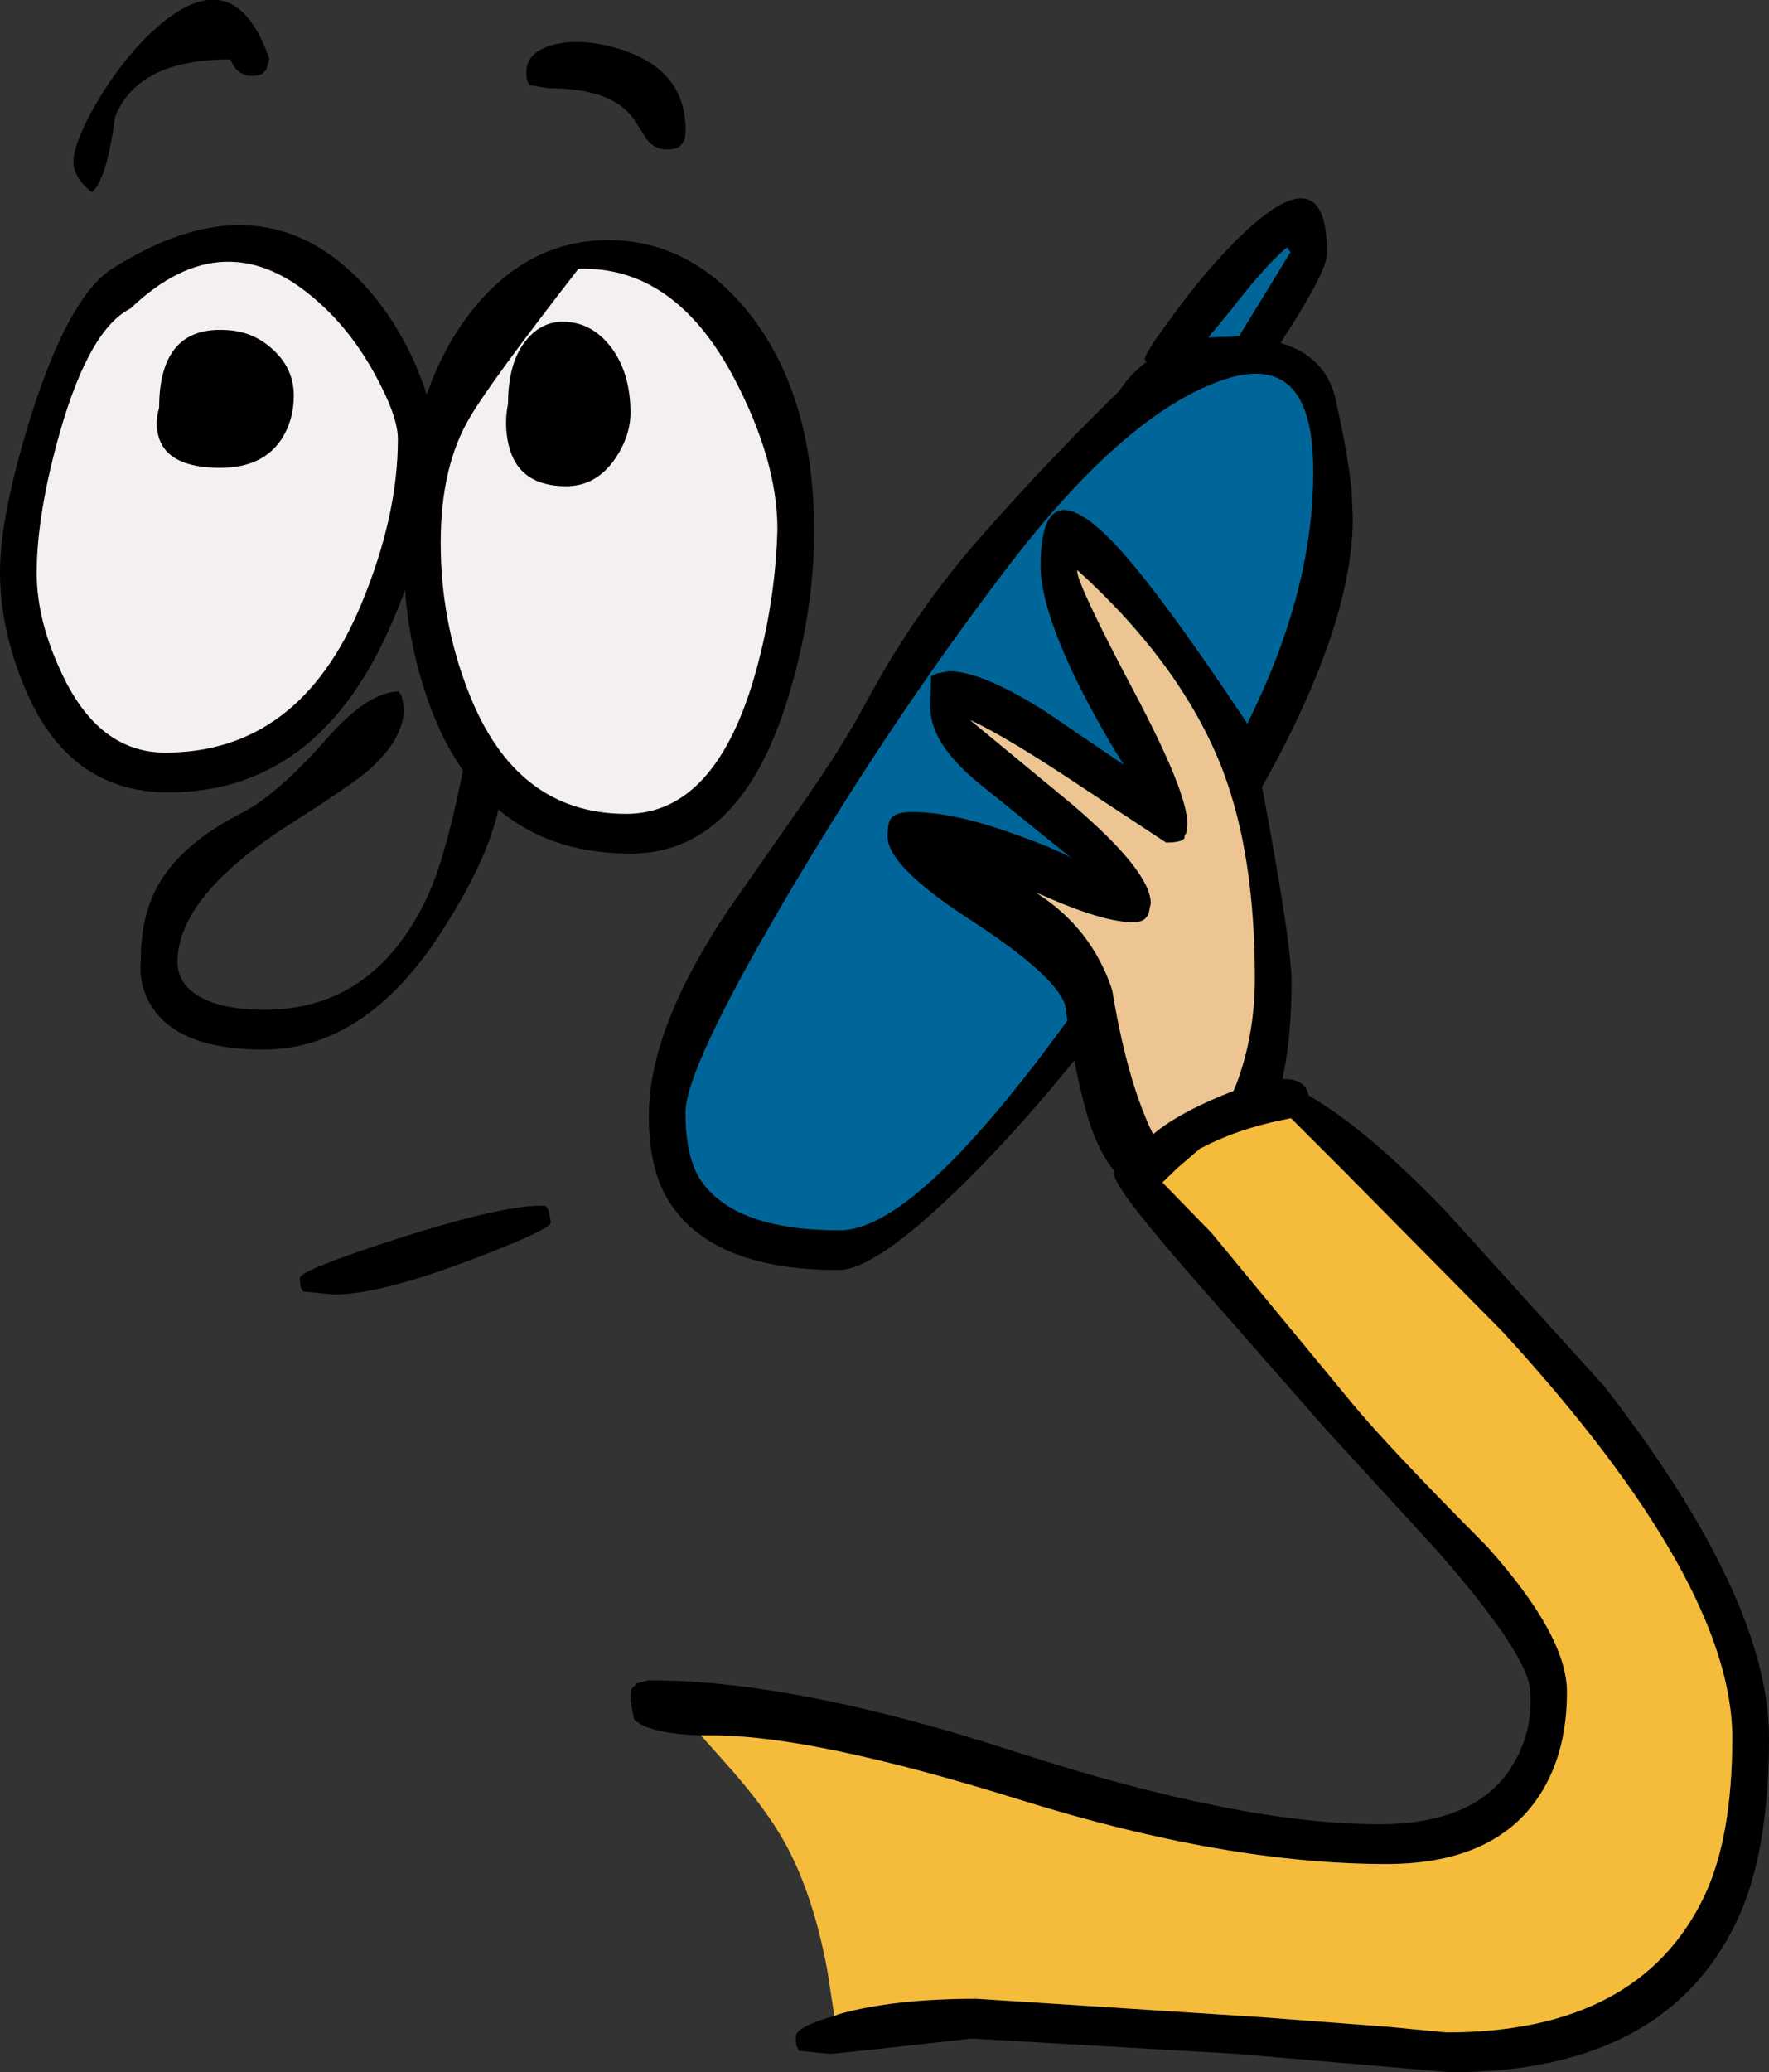
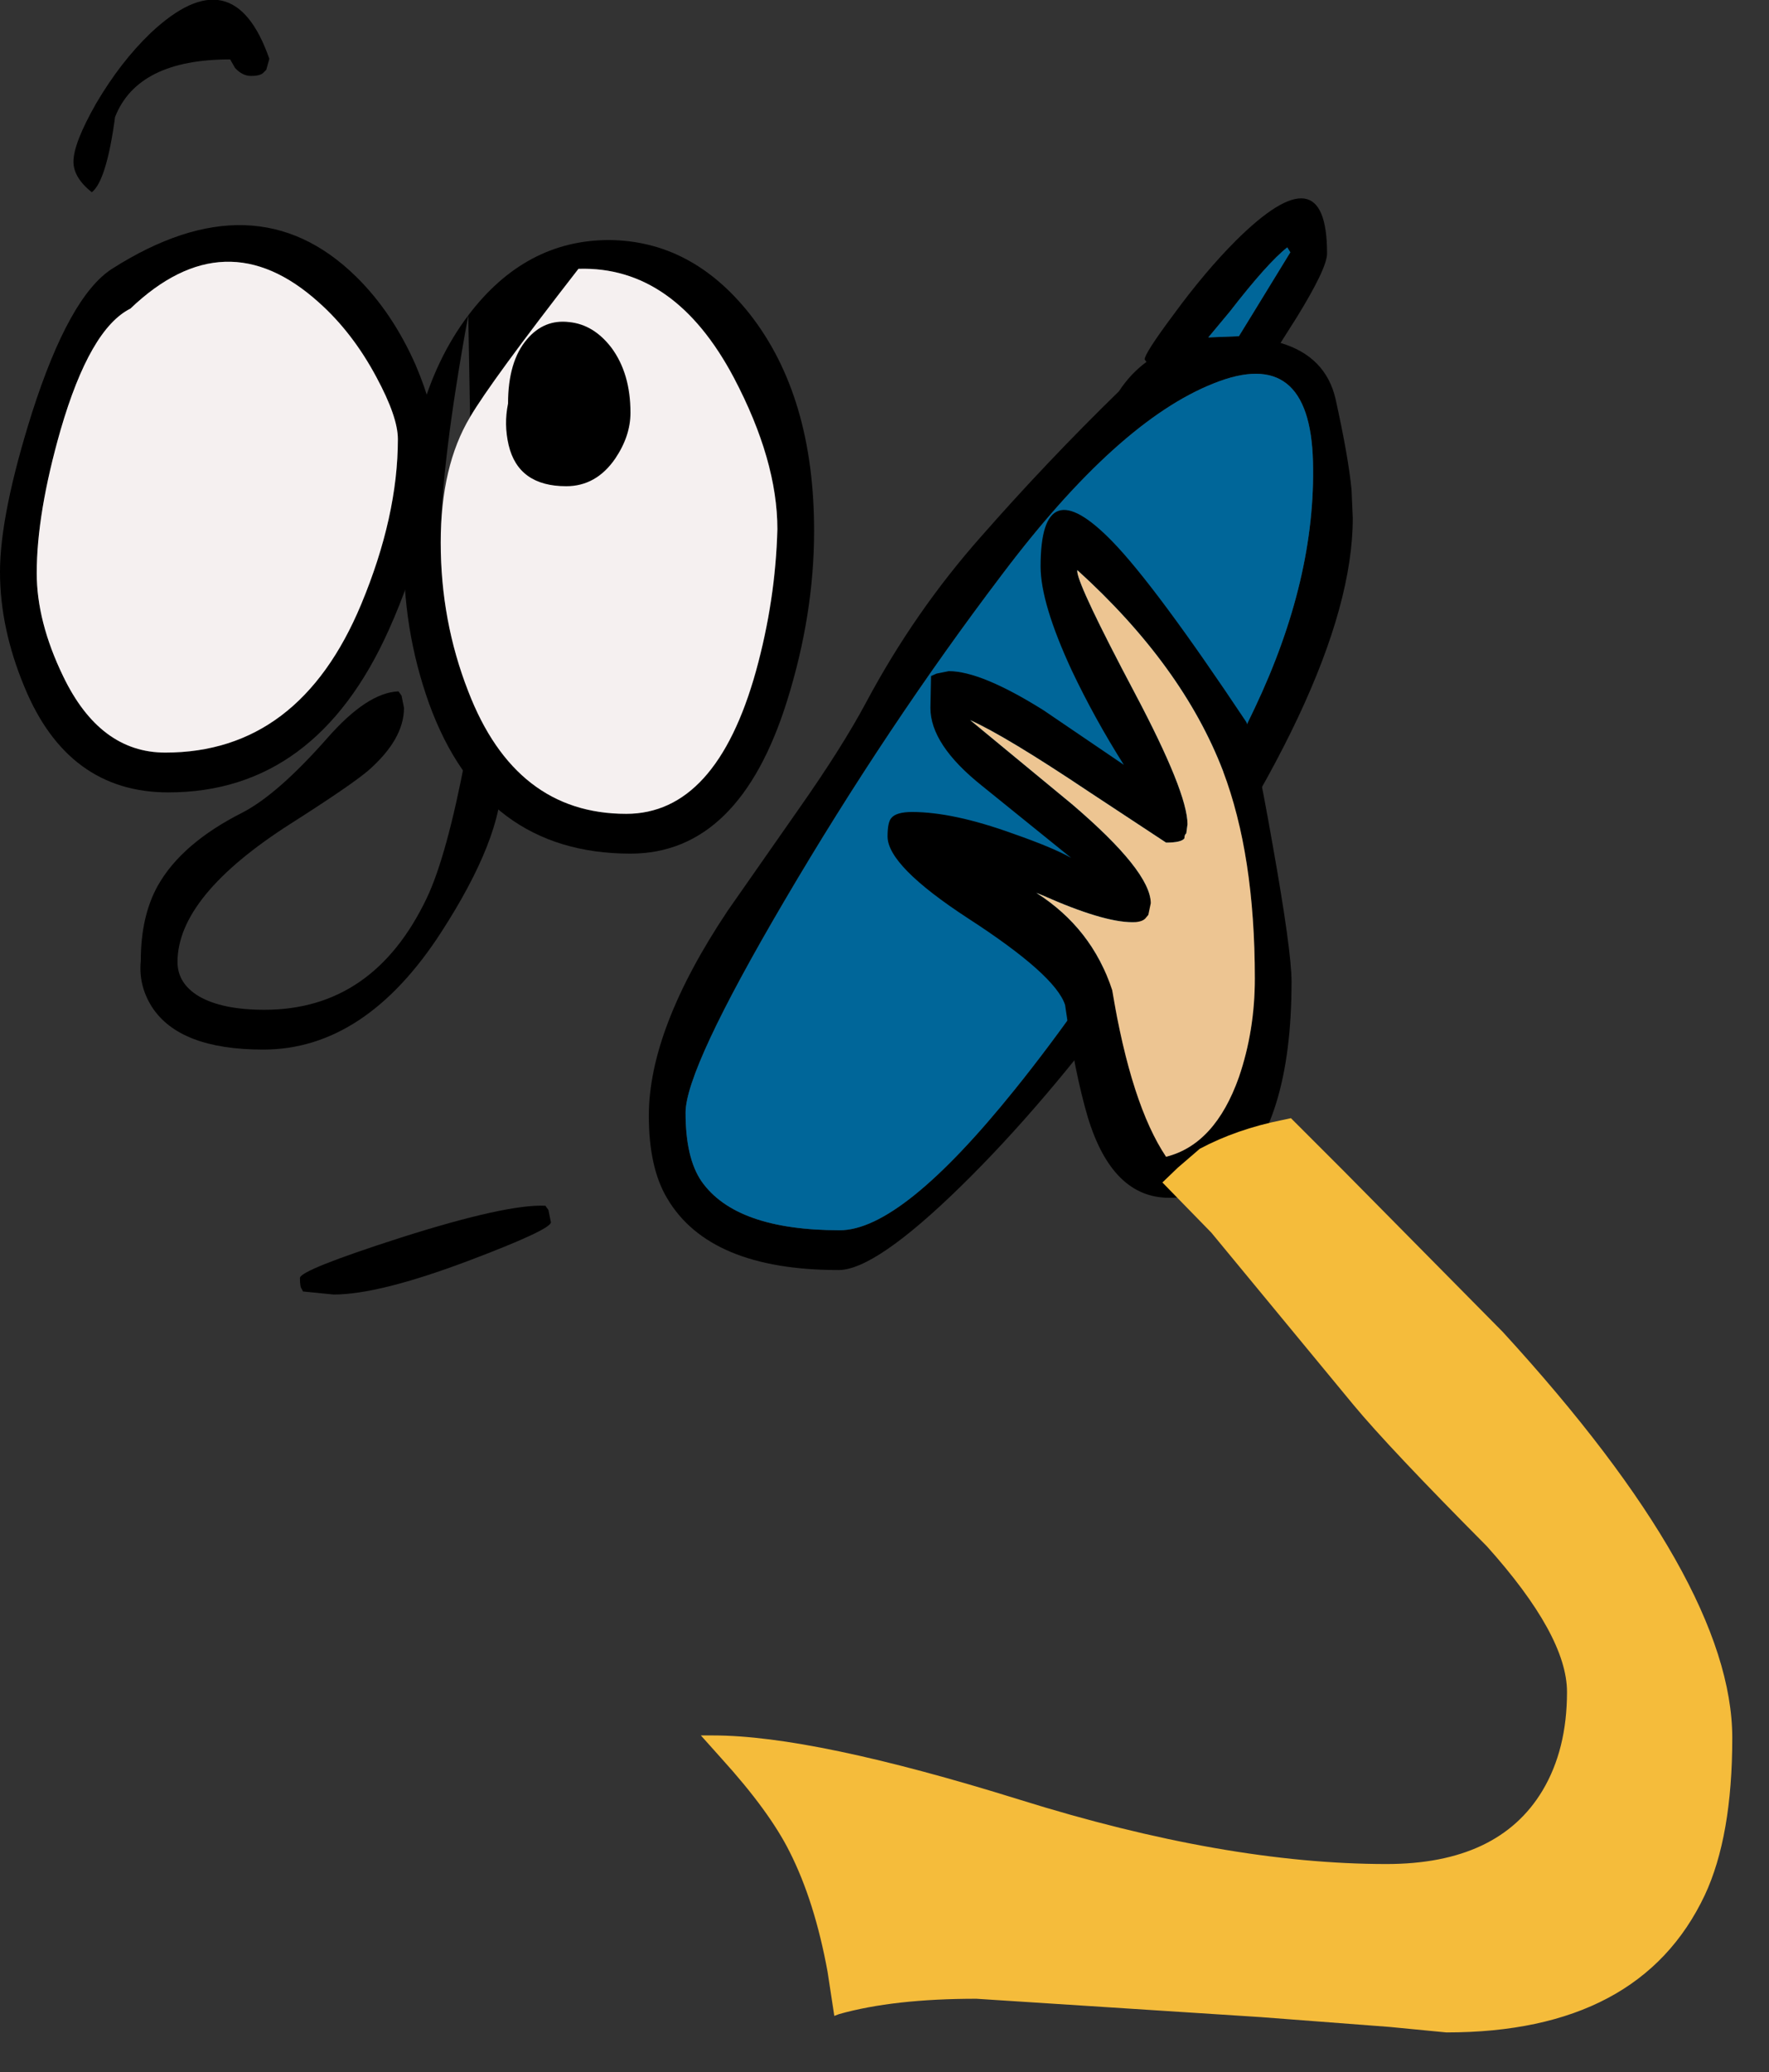
<svg xmlns="http://www.w3.org/2000/svg" height="169.2px" width="144.5px">
  <rect width="100%" height="100%" fill="#333333" stroke="none" />
  <g transform="matrix(1.0, 0.0, 0.0, 1.0, 15.0, 147.7)">
    <path d="M23.25 -44.75 Q15.95 -42.0 12.25 -42.0 L9.75 -42.25 9.65 -42.45 Q9.5 -42.6 9.5 -43.35 9.5 -44.0 17.75 -46.65 26.4 -49.4 29.55 -49.25 L29.8 -48.9 30.0 -47.9 Q30.0 -47.3 23.25 -44.75" fill="#000000" fill-rule="evenodd" stroke="none" />
    <path d="M26.0 -84.15 Q26.0 -79.25 21.05 -71.6 14.85 -62.0 6.5 -62.0 -0.35 -62.0 -2.6 -65.5 -3.7 -67.25 -3.5 -69.25 -3.5 -72.9 -2.1 -75.4 -0.15 -78.85 4.8 -81.35 7.7 -82.85 11.75 -87.45 15.0 -91.15 17.55 -91.25 L17.8 -90.9 18.0 -89.9 Q18.0 -87.35 15.1 -84.8 13.7 -83.6 8.75 -80.45 -0.5 -74.55 -0.5 -69.15 -0.5 -67.4 1.25 -66.35 3.15 -65.25 6.6 -65.25 15.5 -65.25 19.85 -74.35 21.5 -77.8 23.05 -86.0 L23.4 -86.25 24.5 -86.5 Q25.75 -86.5 26.0 -85.4 L26.0 -84.15" fill="#000000" fill-rule="evenodd" stroke="none" />
-     <path d="M23.25 -121.95 Q27.9 -128.1 34.75 -128.1 41.5 -128.05 46.25 -122.05 51.5 -115.35 51.5 -104.35 51.5 -97.55 49.3 -90.5 45.4 -78.0 36.5 -78.0 24.5 -78.0 20.05 -90.25 17.85 -96.4 18.0 -103.0 18.0 -115.0 23.25 -121.95 M23.4 -113.65 Q21.0 -109.65 21.0 -103.4 21.0 -97.0 23.25 -91.25 27.1 -81.25 36.15 -81.25 43.5 -81.25 46.75 -92.9 48.35 -98.7 48.5 -104.5 48.5 -110.1 44.95 -116.85 40.1 -126.0 32.25 -125.75 25.1 -116.55 23.4 -113.65" fill="#000000" fill-rule="evenodd" stroke="none" />
+     <path d="M23.25 -121.95 Q27.9 -128.1 34.75 -128.1 41.5 -128.05 46.25 -122.05 51.5 -115.35 51.5 -104.35 51.5 -97.55 49.3 -90.5 45.4 -78.0 36.5 -78.0 24.5 -78.0 20.05 -90.25 17.85 -96.4 18.0 -103.0 18.0 -115.0 23.25 -121.95 Q21.0 -109.65 21.0 -103.4 21.0 -97.0 23.25 -91.25 27.1 -81.25 36.15 -81.25 43.5 -81.25 46.75 -92.9 48.35 -98.7 48.5 -104.5 48.5 -110.1 44.95 -116.85 40.1 -126.0 32.25 -125.75 25.1 -116.55 23.4 -113.65" fill="#000000" fill-rule="evenodd" stroke="none" />
    <path d="M23.4 -113.65 Q25.1 -116.55 32.25 -125.75 40.1 -126.0 44.95 -116.85 48.5 -110.1 48.5 -104.5 48.35 -98.7 46.75 -92.9 43.5 -81.25 36.15 -81.25 27.1 -81.25 23.25 -91.25 21.0 -97.0 21.0 -103.4 21.0 -109.65 23.4 -113.65" fill="#f5f0f0" fill-rule="evenodd" stroke="none" />
    <path d="M18.95 -117.9 Q20.5 -114.25 20.5 -112.0 20.5 -104.6 16.75 -96.25 10.8 -83.0 -1.25 -83.0 -9.45 -83.0 -13.0 -91.6 -15.0 -96.4 -15.0 -101.0 -15.0 -105.7 -12.4 -113.95 -9.35 -123.5 -5.85 -125.75 5.85 -133.2 14.1 -125.1 17.05 -122.2 18.95 -117.9 M15.75 -116.9 Q13.8 -120.55 11.05 -123.0 3.4 -129.9 -4.35 -122.5 -7.65 -120.85 -10.05 -112.6 -12.0 -105.8 -12.0 -100.9 -12.0 -96.95 -9.85 -92.5 -6.85 -86.25 -1.5 -86.25 9.45 -86.25 14.5 -98.35 17.5 -105.55 17.5 -111.85 17.5 -113.65 15.75 -116.9" fill="#000000" fill-rule="evenodd" stroke="none" />
    <path d="M15.75 -116.9 Q17.5 -113.65 17.5 -111.85 17.5 -105.55 14.5 -98.35 9.45 -86.25 -1.5 -86.25 -6.85 -86.25 -9.85 -92.5 -12.0 -96.95 -12.0 -100.9 -12.0 -105.8 -10.05 -112.6 -7.65 -120.85 -4.35 -122.5 3.4 -129.9 11.05 -123.0 13.8 -120.55 15.75 -116.9" fill="#f5f0f0" fill-rule="evenodd" stroke="none" />
    <path d="M6.75 -142.0 L6.5 -141.75 Q6.25 -141.5 5.5 -141.5 4.8 -141.5 4.2 -142.15 L3.8 -142.85 Q-3.75 -142.85 -5.6 -138.15 -6.3 -132.95 -7.5 -132.0 -9.0 -133.2 -9.0 -134.5 -9.0 -136.0 -7.15 -139.25 -5.15 -142.65 -2.7 -145.0 4.05 -151.35 7.0 -142.9 L6.75 -142.0" fill="#000000" fill-rule="evenodd" stroke="none" />
-     <path d="M37.85 -136.3 L36.75 -138.0 Q35.0 -140.5 29.75 -140.5 L28.25 -140.75 28.15 -140.95 Q28.0 -141.1 28.0 -141.85 28.0 -143.4 30.05 -144.0 31.95 -144.55 34.5 -144.0 41.0 -142.5 41.0 -137.1 L40.95 -136.35 40.75 -136.0 40.5 -135.75 Q40.25 -135.5 39.5 -135.5 38.45 -135.5 37.85 -136.3" fill="#000000" fill-rule="evenodd" stroke="none" />
    <path d="M34.95 -119.3 Q36.5 -117.2 36.5 -114.0 36.5 -112.1 35.25 -110.25 33.7 -108.0 31.25 -108.0 27.35 -108.0 26.55 -111.35 26.15 -113.05 26.5 -114.75 26.5 -118.2 28.05 -120.0 29.45 -121.65 31.5 -121.4 33.5 -121.2 34.95 -119.3" fill="#000000" fill-rule="evenodd" stroke="none" />
-     <path d="M8.0 -111.85 Q6.45 -109.5 3.0 -109.5 -1.2 -109.5 -2.0 -111.9 -2.4 -113.1 -2.0 -114.4 -2.0 -121.1 3.5 -120.75 5.7 -120.65 7.3 -119.15 9.0 -117.6 9.0 -115.4 9.0 -113.4 8.0 -111.85" fill="#000000" fill-rule="evenodd" stroke="none" />
    <path d="M93.4 -127.0 Q93.4 -125.8 90.9 -121.75 L89.6 -119.7 Q93.3 -118.6 94.1 -115.1 95.15 -110.35 95.4 -107.7 L95.5 -105.4 Q95.5 -91.8 77.55 -67.35 70.35 -57.55 63.5 -50.85 56.5 -44.0 53.5 -44.0 42.95 -44.0 39.5 -49.85 38.0 -52.35 38.0 -56.6 38.0 -63.7 44.45 -73.35 L50.25 -81.65 Q53.8 -86.7 55.75 -90.35 59.7 -97.75 65.15 -103.9 70.55 -110.05 76.4 -115.75 77.35 -117.2 78.65 -118.15 L78.5 -118.35 Q78.5 -118.85 80.85 -122.0 83.45 -125.55 85.95 -128.05 93.4 -135.45 93.4 -127.0 M90.15 -127.5 Q88.55 -126.25 85.45 -122.25 L83.7 -120.15 86.2 -120.25 87.4 -122.2 90.4 -127.1 90.15 -127.5 M84.15 -116.4 Q76.3 -113.3 66.9 -100.85 57.45 -88.4 49.05 -74.1 41.0 -60.4 41.0 -56.85 41.0 -53.15 42.3 -51.25 45.1 -47.25 53.6 -47.25 58.65 -47.25 67.9 -58.75 73.55 -65.75 80.05 -76.1 83.95 -82.4 87.5 -89.9 92.5 -100.45 92.25 -110.0 92.0 -119.55 84.15 -116.4" fill="#000000" fill-rule="evenodd" stroke="none" />
    <path d="M84.15 -116.4 Q92.0 -119.55 92.25 -110.0 92.5 -100.45 87.5 -89.9 83.95 -82.4 80.05 -76.1 73.55 -65.75 67.9 -58.75 58.65 -47.25 53.6 -47.25 45.1 -47.25 42.3 -51.25 41.0 -53.15 41.0 -56.85 41.0 -60.4 49.05 -74.1 57.45 -88.4 66.9 -100.85 76.3 -113.3 84.15 -116.4 M90.15 -127.5 L90.4 -127.1 87.4 -122.2 86.2 -120.25 83.7 -120.15 85.45 -122.25 Q88.55 -126.25 90.15 -127.5" fill="#006699" fill-rule="evenodd" stroke="none" />
    <path d="M75.85 -103.5 Q79.4 -99.85 86.8 -88.75 87.45 -87.3 88.95 -78.75 90.5 -70.05 90.5 -67.55 90.5 -61.7 89.25 -57.65 86.85 -49.9 80.5 -49.9 75.85 -49.9 73.85 -56.5 72.8 -60.05 72.0 -65.65 71.2 -68.1 64.1 -72.7 57.5 -77.0 57.5 -79.4 57.5 -80.55 57.8 -80.9 58.2 -81.4 59.5 -81.4 62.85 -81.4 67.7 -79.65 71.0 -78.5 72.5 -77.65 L65.2 -83.55 Q61.0 -86.9 61.0 -89.9 L61.05 -92.5 61.5 -92.7 62.5 -92.9 Q65.15 -92.9 70.25 -89.7 L76.8 -85.25 Q74.4 -89.05 72.55 -92.95 70.0 -98.45 70.0 -101.45 70.0 -109.5 75.85 -103.5 M73.0 -101.0 Q73.15 -99.7 77.65 -91.2 82.0 -83.0 82.0 -80.4 L81.9 -79.65 Q81.75 -79.55 81.75 -79.25 81.5 -78.9 80.25 -78.9 L73.95 -83.05 Q67.15 -87.6 64.25 -88.9 L72.55 -82.05 Q79.0 -76.55 79.0 -73.95 L78.8 -73.0 78.55 -72.7 Q78.25 -72.4 77.5 -72.4 75.1 -72.4 70.15 -74.6 L69.65 -74.8 Q74.2 -71.9 75.85 -66.85 77.4 -57.5 80.25 -53.25 84.25 -54.25 86.2 -59.75 87.5 -63.55 87.5 -67.8 87.5 -77.9 84.9 -84.75 81.6 -93.35 73.0 -101.15 L73.0 -101.0" fill="#000000" fill-rule="evenodd" stroke="none" />
    <path d="M73.0 -101.0 L73.0 -101.15 Q81.6 -93.35 84.9 -84.75 87.5 -77.9 87.5 -67.8 87.5 -63.55 86.2 -59.75 84.25 -54.25 80.25 -53.25 77.4 -57.5 75.85 -66.85 74.2 -71.9 69.65 -74.8 L70.15 -74.6 Q75.1 -72.4 77.5 -72.4 78.25 -72.4 78.55 -72.7 L78.8 -73.0 79.0 -73.95 Q79.0 -76.55 72.55 -82.05 L64.25 -88.9 Q67.15 -87.6 73.95 -83.05 L80.25 -78.9 Q81.5 -78.9 81.75 -79.25 81.75 -79.55 81.9 -79.65 L82.0 -80.4 Q82.0 -83.0 77.65 -91.2 73.15 -99.7 73.0 -101.0" fill="#edc592" fill-rule="evenodd" stroke="none" />
-     <path d="M42.25 -6.0 Q38.0 -6.15 36.8 -7.3 L36.5 -8.8 36.55 -9.75 37.0 -10.25 38.0 -10.5 38.5 -10.5 Q50.4 -10.4 68.15 -4.6 86.25 1.25 97.65 1.25 105.9 1.25 108.75 -3.9 110.2 -6.5 110.0 -9.5 110.0 -12.45 102.2 -21.3 L93.3 -31.0 83.25 -42.45 Q76.0 -50.65 76.0 -51.85 76.0 -53.65 77.6 -52.9 78.4 -55.55 84.7 -58.2 87.35 -59.3 89.05 -59.55 L89.05 -59.6 89.15 -59.55 Q91.6 -59.85 91.9 -58.25 96.6 -55.55 103.1 -48.8 L116.05 -34.5 Q129.5 -17.2 129.5 -5.8 129.5 3.75 126.8 9.3 120.9 21.5 103.5 21.5 L86.0 20.0 64.35 18.75 58.55 19.4 53.45 19.95 52.75 20.0 50.25 19.75 50.15 19.5 Q50.0 19.35 50.0 18.6 50.0 17.8 53.15 16.9 L53.55 16.75 Q58.0 15.5 64.75 15.5 L88.0 17.0 98.5 17.8 103.15 18.25 Q118.95 18.25 124.25 7.05 126.5 2.25 126.5 -5.8 126.5 -18.5 107.75 -38.95 L94.85 -52.0 90.45 -56.4 89.75 -56.25 Q86.0 -55.5 83.0 -53.9 L81.2 -52.35 79.95 -51.15 83.95 -47.05 95.55 -33.0 Q98.45 -29.5 106.45 -21.45 113.0 -14.15 113.0 -9.55 113.0 -4.85 111.0 -1.5 107.4 4.5 98.25 4.5 85.1 4.5 68.3 -0.75 51.45 -6.0 43.25 -6.0 L42.25 -6.0" fill="#000000" fill-rule="evenodd" stroke="none" />
    <path d="M53.15 16.9 L52.6 13.3 Q51.55 7.55 49.5 3.5 47.85 0.2 43.95 -4.1 L42.25 -6.0 43.25 -6.0 Q51.45 -6.0 68.3 -0.75 85.1 4.5 98.25 4.5 107.4 4.5 111.0 -1.5 113.0 -4.85 113.0 -9.55 113.0 -14.15 106.45 -21.45 98.45 -29.5 95.55 -33.0 L83.95 -47.05 79.95 -51.15 81.2 -52.35 83.0 -53.9 Q86.0 -55.5 89.75 -56.25 L90.45 -56.4 94.85 -52.0 107.75 -38.95 Q126.5 -18.5 126.5 -5.8 126.5 2.25 124.25 7.05 118.95 18.25 103.15 18.25 L98.5 17.8 88.0 17.0 64.75 15.5 Q58.0 15.5 53.55 16.75 L53.15 16.9" fill="#f5bc3b" fill-rule="evenodd" stroke="none" />
  </g>
</svg>